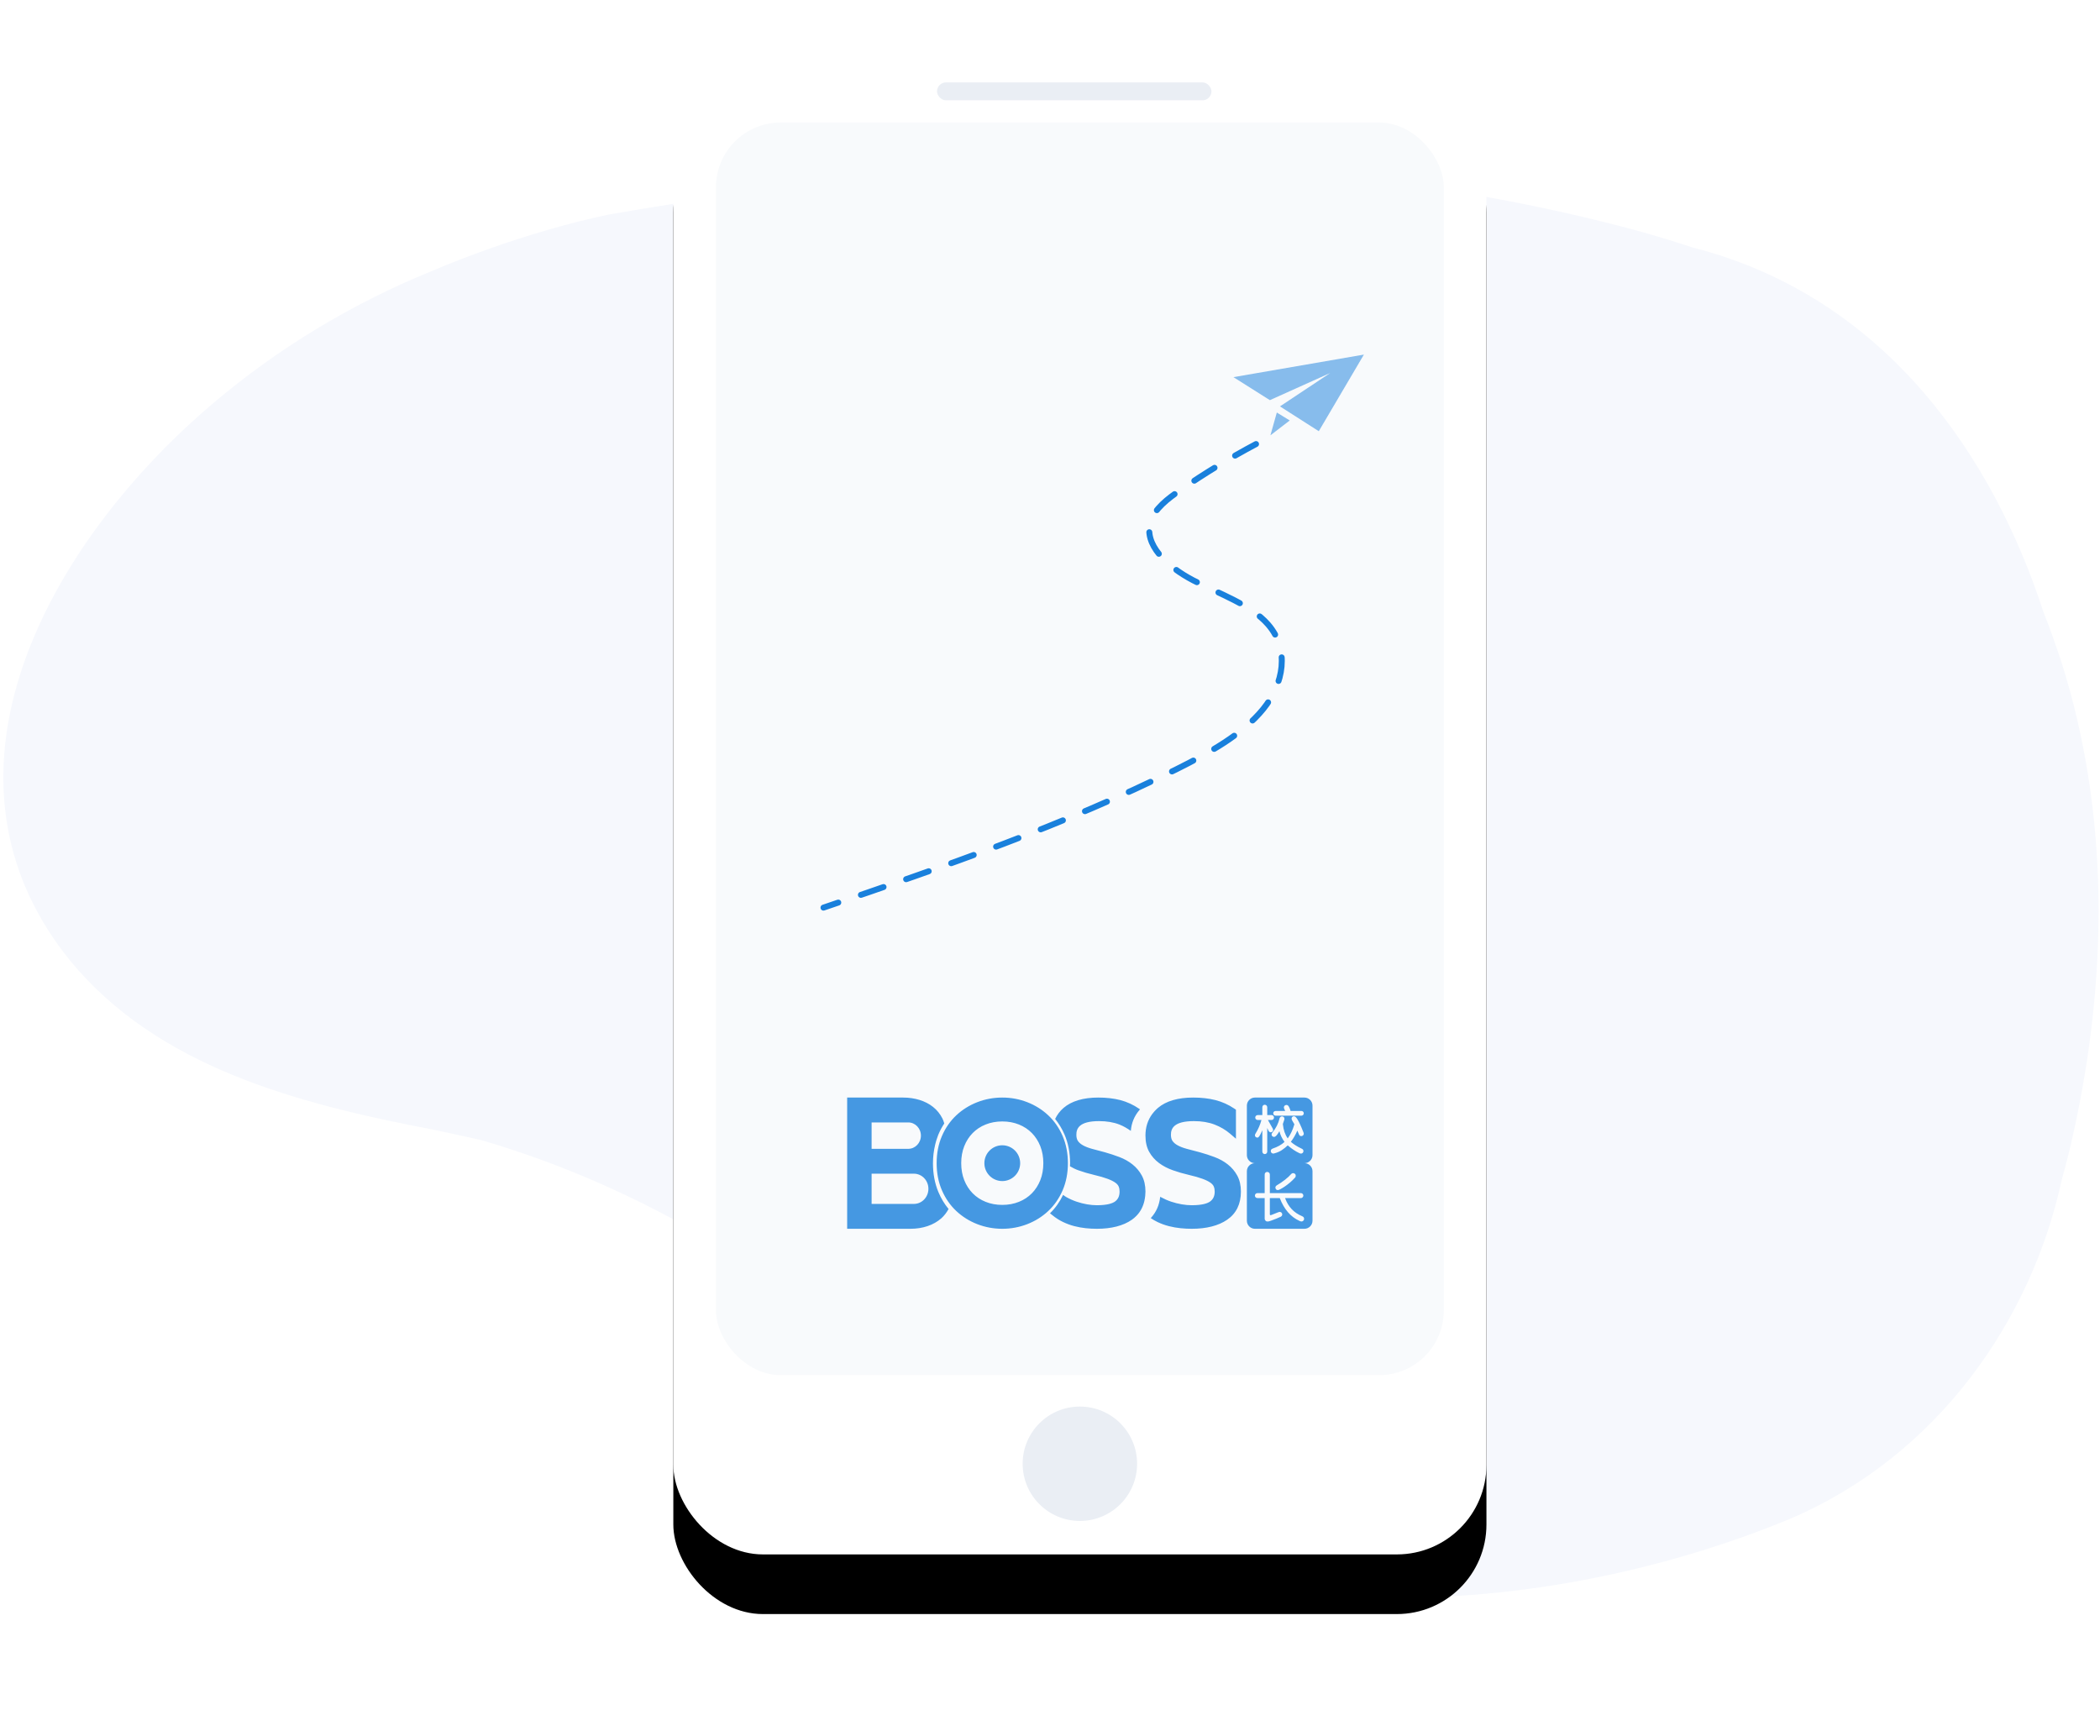
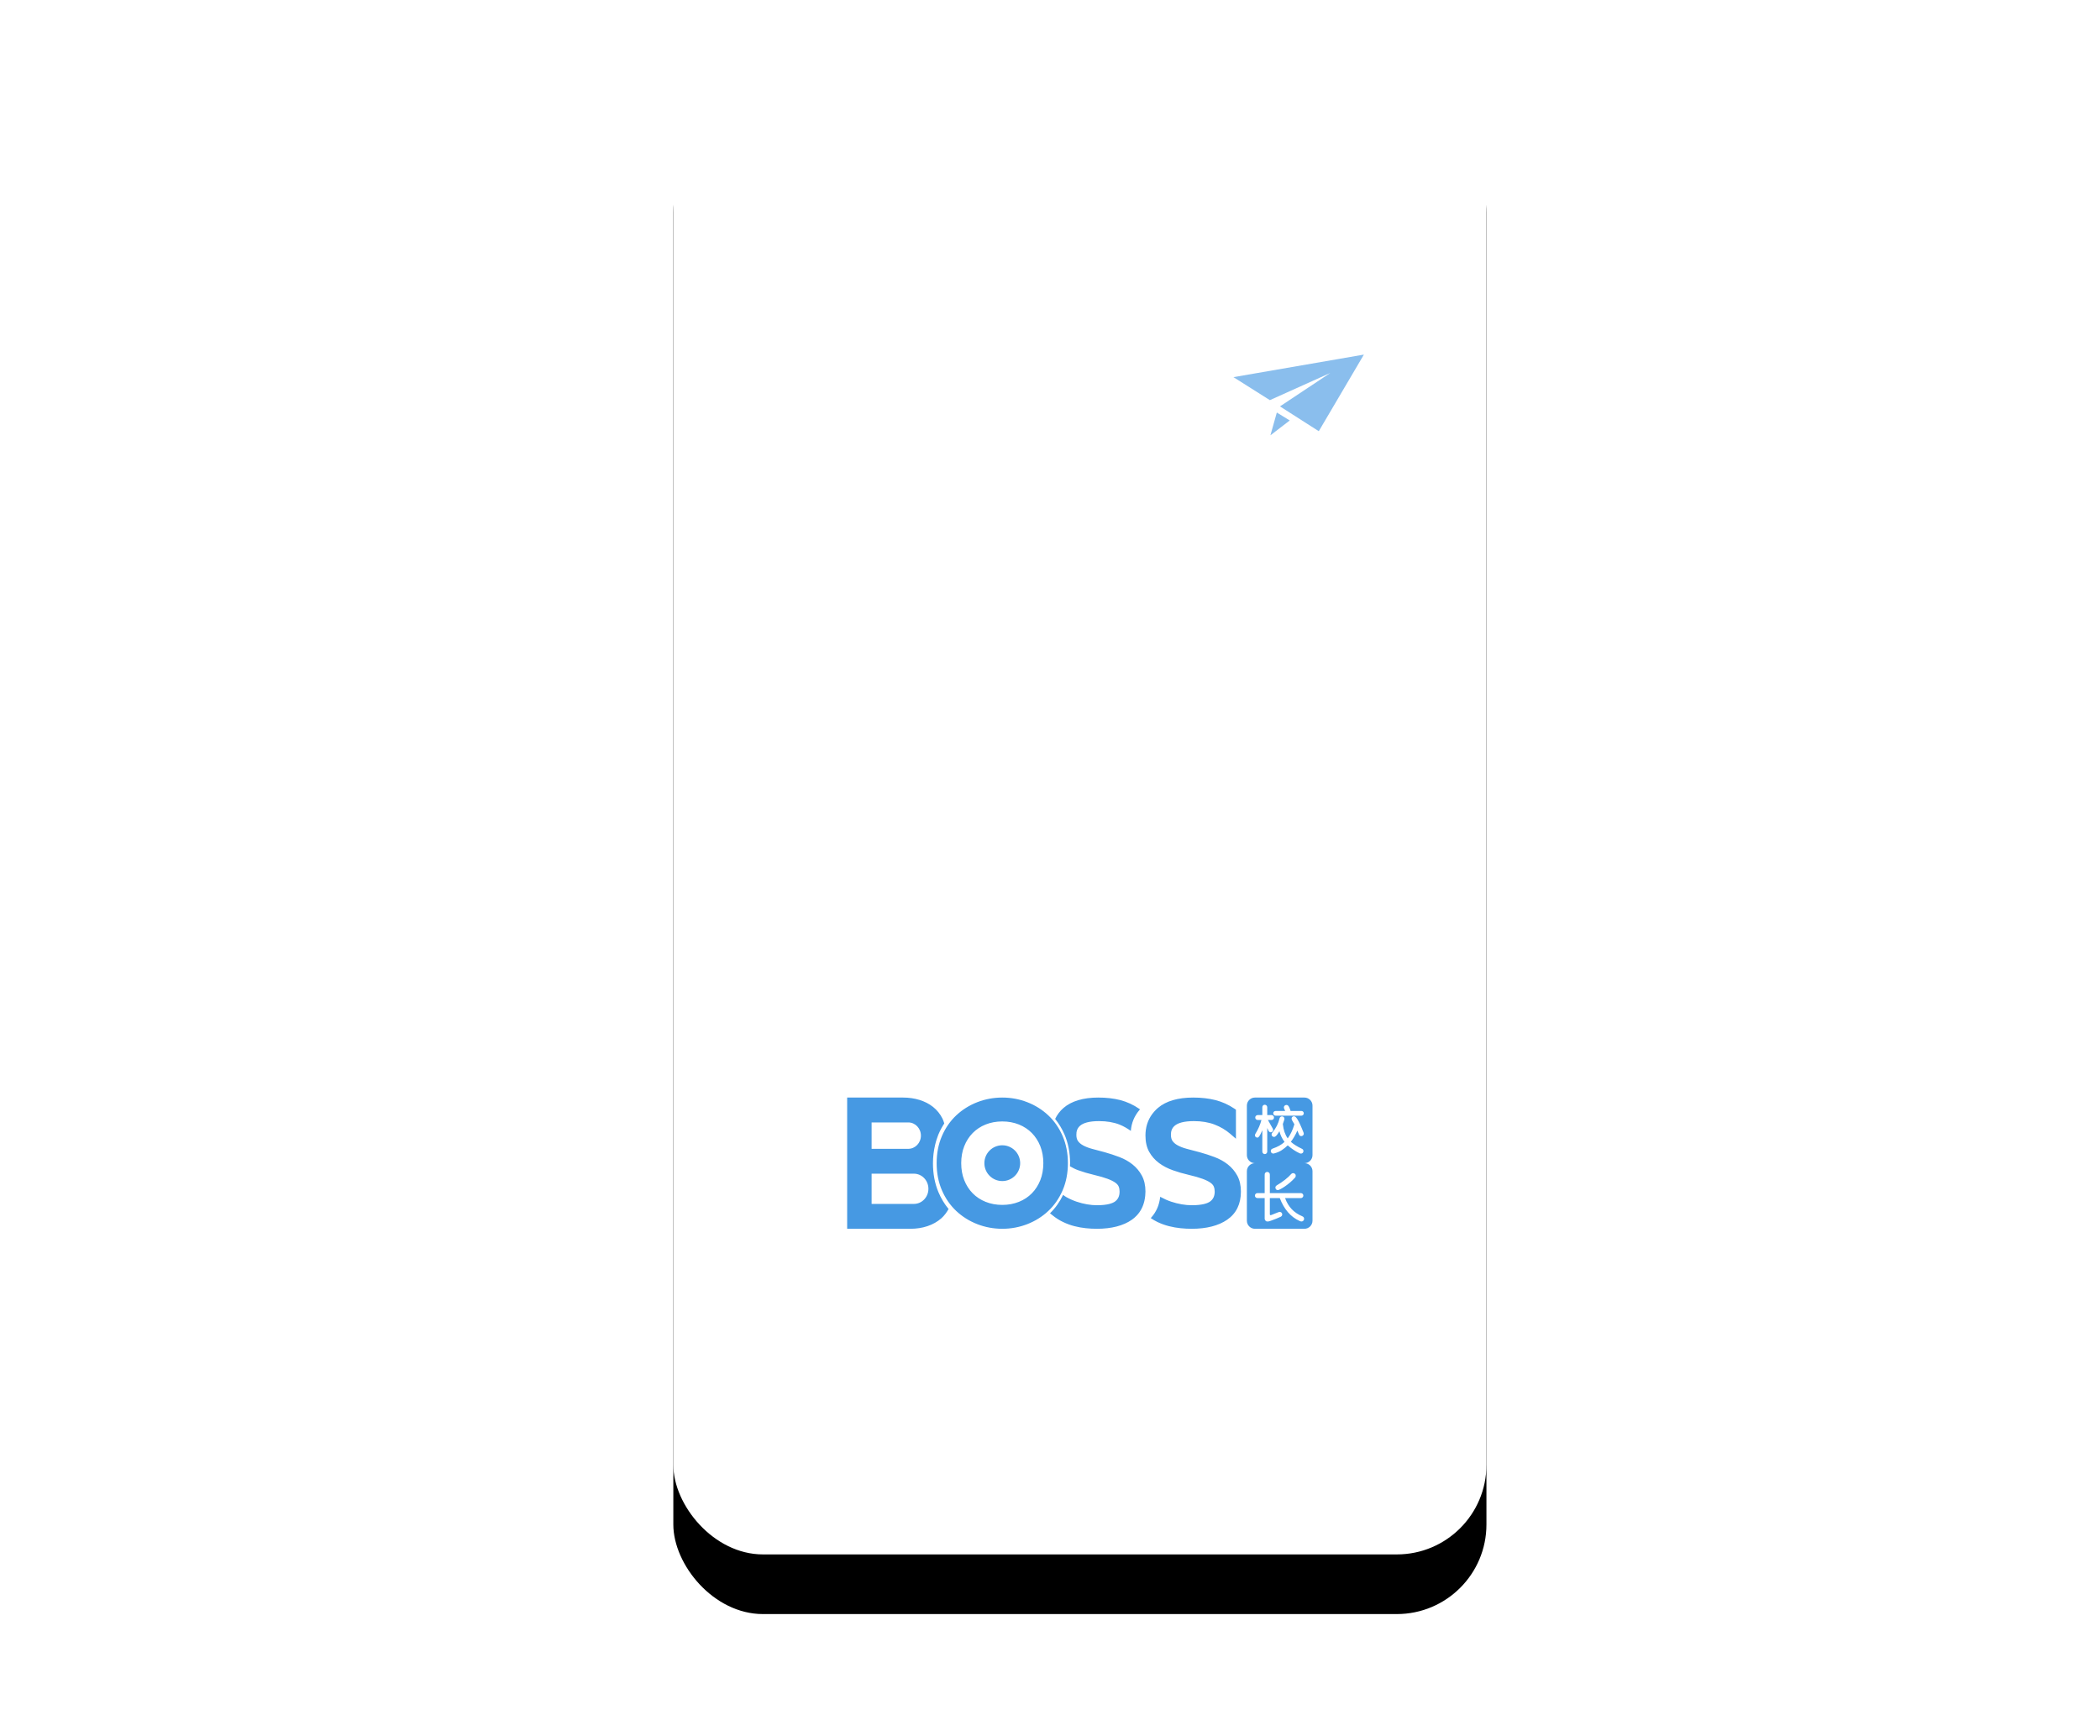
<svg xmlns="http://www.w3.org/2000/svg" xmlns:xlink="http://www.w3.org/1999/xlink" width="352px" height="291px" viewBox="0 0 352 291" version="1.1">
  <title>编组 7</title>
  <defs>
    <rect id="path-1" x="112.3" y="0" width="136.294" height="250" rx="15.02" />
    <filter x="-25.7%" y="-10.0%" width="151.4%" height="128.0%" id="filter-2">
      <feOffset dx="0" dy="10" in="SourceAlpha" result="shadowOffsetOuter1" />
      <feGaussianBlur stdDeviation="10" in="shadowOffsetOuter1" result="shadowBlurOuter1" />
      <feColorMatrix values="0 0 0 0 0.139   0 0 0 0 0.257   0 0 0 0 0.362  0 0 0 0.1 0" type="matrix" in="shadowBlurOuter1" />
    </filter>
  </defs>
  <g id="页面-1" stroke="none" stroke-width="1" fill="none" fill-rule="evenodd">
    <g id="产品-boss" transform="translate(-786, -3342)">
      <g id="产品形式" transform="translate(360, 3255)">
        <g transform="translate(0, 92.305)" id="_3端">
          <g id="编组-7" transform="translate(426.562, 5.287)">
-             <path d="M283.118,30.89 C315.979,39.278 333.719,66.649 341.943,91.963 C343.068,94.771 344.03,97.587 344.98,100.422 C353.078,125.939 352.744,153.399 346.962,179.454 C346.389,182.033 345.752,184.628 345.022,187.215 C339.97,210.569 324.318,233.526 299.272,244.121 C256.486,261.78 195.959,265.312 163.484,231.345 C161.293,229.297 159.045,227.278 156.742,225.288 C134.389,206.155 110.388,189.379 80.124,180.549 C77.515,179.958 74.906,179.392 72.298,178.836 C48.818,174.369 25.86,168.188 11.25,150.529 C-11.709,122.275 3.945,87.84 27.164,64.397 C29.664,61.884 32.283,59.462 35.022,57.131 C45.906,47.877 58.318,40.355 71.772,34.863 C78.097,32.192 84.59,29.886 91.213,27.958 C94.5,26.996 97.869,26.139 101.418,25.389 C158.397,15.438 216.835,12.789 273.323,27.932 C276.491,28.797 279.737,29.768 283.118,30.89 Z" id="路径_854" fill="#F6F8FD" fill-rule="nonzero" />
            <g id="矩形_249" fill-rule="nonzero">
              <use fill="black" fill-opacity="1" filter="url(#filter-2)" xlink:href="#path-1" />
              <use fill="#FFFFFF" xlink:href="#path-1" />
            </g>
-             <rect id="矩形_250" fill="#F8FAFC" fill-rule="nonzero" x="119.447" y="9.947" width="122" height="210" rx="10.85" />
            <path d="M199.438,173.409 C200.796,173.409 202.05,173.552 203.164,173.833 C204.297,174.122 205.367,174.604 206.342,175.265 L206.342,175.265 L206.605,175.442 L206.605,180.311 L205.63,179.472 C204.883,178.831 204.001,178.311 203.009,177.93 C202.021,177.551 200.861,177.358 199.562,177.358 C196.108,177.358 195.708,178.663 195.708,179.645 C195.708,180.082 195.796,180.432 195.97,180.682 C196.164,180.961 196.449,181.206 196.82,181.411 C197.23,181.639 197.742,181.836 198.342,182 C198.989,182.177 199.721,182.369 200.539,182.579 C201.38,182.811 202.207,183.08 203.008,183.381 C203.841,183.691 204.591,184.107 205.235,184.614 C205.893,185.132 206.428,185.761 206.824,186.488 C207.232,187.231 207.438,188.134 207.438,189.172 C207.438,191.253 206.661,192.843 205.127,193.896 C203.664,194.9 201.666,195.409 199.191,195.409 C198.574,195.409 197.949,195.377 197.311,195.312 C196.665,195.247 196.014,195.131 195.373,194.968 C194.719,194.802 194.07,194.567 193.445,194.27 C193.064,194.091 192.669,193.847 192.319,193.612 C192.35,193.583 192.378,193.557 192.407,193.525 C193.243,192.584 193.753,191.479 193.91,190.041 L193.91,190.041 L193.96,190.073 C194.539,190.39 195.163,190.669 195.749,190.863 C196.342,191.061 196.941,191.211 197.53,191.311 C198.111,191.41 198.671,191.46 199.191,191.46 C201.024,191.46 201.879,191.121 202.272,190.835 C202.792,190.459 203.045,189.916 203.045,189.172 C203.045,188.852 202.994,188.574 202.889,188.321 C202.799,188.103 202.618,187.892 202.349,187.697 C202.035,187.469 201.588,187.246 201.023,187.036 C200.428,186.815 199.642,186.59 198.688,186.369 C197.757,186.154 196.863,185.894 196.03,185.597 C195.156,185.287 194.376,184.879 193.716,184.387 C193.032,183.879 192.479,183.252 192.07,182.524 C191.651,181.781 191.438,180.854 191.438,179.771 C191.438,179.66 191.45,179.35 191.453,179.301 C191.543,177.938 192.03,176.758 192.889,175.785 C192.923,175.747 192.957,175.706 192.991,175.669 C193.158,175.486 193.335,175.313 193.531,175.146 C194.89,173.993 196.878,173.409 199.438,173.409 Z M167.438,173.409 C168.894,173.409 170.302,173.669 171.624,174.183 C172.949,174.698 174.132,175.439 175.141,176.384 C176.157,177.335 176.969,178.504 177.555,179.859 C178.141,181.215 178.438,182.746 178.438,184.408 C178.438,186.072 178.141,187.602 177.555,188.959 C176.968,190.314 176.156,191.483 175.141,192.433 C174.132,193.379 172.949,194.119 171.624,194.634 C170.301,195.148 168.893,195.409 167.438,195.409 C165.983,195.409 164.575,195.148 163.253,194.634 C161.928,194.12 160.744,193.379 159.735,192.434 C158.719,191.483 157.908,190.314 157.322,188.959 C156.736,187.603 156.438,186.072 156.438,184.408 C156.438,182.745 156.736,181.214 157.322,179.859 C157.907,178.504 158.719,177.335 159.735,176.384 C160.744,175.439 161.928,174.698 163.253,174.183 C164.574,173.669 165.982,173.409 167.438,173.409 Z M183.54,173.409 C184.881,173.409 186.118,173.552 187.218,173.833 C188.337,174.122 189.415,174.623 190.378,175.284 L190.378,175.284 L190.519,175.396 L190.519,175.396 L190.471,175.453 C190.437,175.489 190.406,175.526 190.374,175.565 C189.577,176.524 189.088,177.67 188.986,178.996 C188.407,178.588 187.765,178.202 187.066,177.93 C186.09,177.55 184.945,177.358 183.662,177.358 C180.251,177.358 179.857,178.663 179.857,179.645 C179.857,180.082 179.944,180.432 180.116,180.682 C180.307,180.961 180.589,181.205 180.955,181.41 C181.36,181.638 181.865,181.836 182.458,182 C183.096,182.177 183.819,182.369 184.626,182.578 C185.457,182.811 186.273,183.08 187.064,183.381 C187.886,183.691 188.626,184.106 189.263,184.614 C189.912,185.132 190.44,185.761 190.832,186.487 C191.234,187.231 191.44,188.134 191.438,189.172 C191.438,189.525 191.393,190.163 191.257,190.745 C191.031,191.719 190.594,192.552 189.932,193.229 C189.698,193.468 189.445,193.695 189.157,193.896 C187.712,194.9 185.74,195.409 183.296,195.409 C182.687,195.409 182.069,195.377 181.44,195.312 C180.802,195.247 180.159,195.131 179.527,194.968 C178.881,194.802 178.24,194.567 177.622,194.27 C176.992,193.969 176.398,193.591 175.858,193.145 L175.858,193.145 L175.438,192.811 C176.332,191.941 177.066,190.903 177.637,189.724 C177.807,189.856 177.977,189.987 178.165,190.092 C178.736,190.409 179.319,190.669 179.897,190.863 C180.483,191.061 181.073,191.211 181.655,191.311 C182.23,191.41 182.783,191.46 183.296,191.46 C185.105,191.46 185.949,191.12 186.338,190.835 C186.851,190.459 187.101,189.916 187.101,189.172 C187.101,188.852 187.051,188.574 186.947,188.32 C186.858,188.103 186.679,187.892 186.413,187.696 C186.103,187.469 185.662,187.246 185.104,187.036 C184.517,186.815 183.741,186.59 182.799,186.369 C181.88,186.154 180.997,185.894 180.175,185.597 C179.667,185.414 179.213,185.179 178.78,184.927 C178.786,184.758 178.803,184.596 178.803,184.425 C178.803,182.659 178.487,181.034 177.866,179.594 C177.451,178.633 176.92,177.769 176.298,176.993 C176.634,176.306 177.087,175.68 177.708,175.146 C179.05,173.993 181.012,173.409 183.54,173.409 Z M150.811,173.409 C151.775,173.409 152.698,173.541 153.554,173.803 C154.421,174.068 155.188,174.463 155.833,174.977 C156.49,175.499 157.017,176.149 157.401,176.909 C157.534,177.173 157.631,177.457 157.715,177.749 C157.345,178.318 157.015,178.924 156.74,179.577 C156.714,179.639 156.69,179.701 156.667,179.765 L156.535,180.149 C156.499,180.25 156.459,180.347 156.427,180.45 C156.335,180.73 156.259,181.019 156.189,181.311 C156.184,181.331 156.179,181.352 156.174,181.372 C155.948,182.334 155.82,183.349 155.82,184.425 C155.82,186.199 156.13,187.83 156.74,189.275 C157.183,190.326 157.755,191.268 158.438,192.095 C158.111,192.674 157.724,193.206 157.232,193.644 C156.584,194.218 155.803,194.662 154.911,194.962 C154.033,195.259 153.064,195.409 152.032,195.409 L152.032,195.409 L141.438,195.409 L141.438,173.409 Z M209.658,184.402 C208.976,184.337 208.438,183.758 208.438,183.06 L208.438,183.06 L208.438,174.757 C208.438,174.015 209.045,173.409 209.787,173.409 L209.787,173.409 L218.089,173.409 C218.832,173.409 219.438,174.015 219.438,174.757 L219.438,174.757 L219.438,183.06 C219.438,183.802 218.832,184.409 218.089,184.409 L218.089,184.409 L218.219,184.415 C218.901,184.481 219.438,185.059 219.438,185.757 L219.438,185.757 L219.438,194.06 C219.438,194.802 218.832,195.409 218.09,195.409 L218.09,195.409 L209.787,195.409 C209.045,195.409 208.438,194.802 208.438,194.06 L208.438,194.06 L208.438,185.757 C208.438,185.015 209.045,184.409 209.787,184.409 L209.787,184.409 Z M211.846,185.879 C211.711,185.879 211.607,185.937 211.523,186.022 C211.443,186.114 211.423,186.205 211.423,186.362 L211.423,186.362 L211.423,189.428 L210.221,189.428 C210.094,189.428 209.992,189.466 209.914,189.543 C209.833,189.62 209.784,189.732 209.784,189.844 C209.784,189.964 209.833,190.072 209.909,190.14 C209.989,190.219 210.08,190.259 210.221,190.259 L210.221,190.259 L211.423,190.259 L211.423,193.732 C211.423,193.837 211.472,193.954 211.559,194.044 C211.655,194.163 211.769,194.183 211.875,194.189 C211.882,194.19 211.889,194.19 211.896,194.19 C212.016,194.19 212.196,194.164 212.453,194.061 C213.197,193.789 213.599,193.632 214.128,193.383 C214.243,193.322 214.295,193.254 214.34,193.144 C214.38,193.045 214.372,192.93 214.334,192.841 C214.28,192.716 214.198,192.641 214.084,192.602 C213.983,192.56 213.875,192.565 213.722,192.628 C213.258,192.816 213.066,192.892 212.564,193.086 C212.475,193.129 212.401,193.141 212.357,193.115 C212.318,193.089 212.288,193.056 212.288,193.005 L212.288,193.005 L212.288,190.259 L213.952,190.259 C214.665,192.121 215.761,193.415 217.283,194.101 C217.295,194.109 217.325,194.121 217.345,194.129 C217.622,194.251 217.846,194.177 217.978,193.948 C218.039,193.842 218.05,193.687 217.995,193.563 C217.94,193.431 217.838,193.36 217.708,193.303 C216.308,192.72 215.379,191.718 214.864,190.322 C214.855,190.3 214.847,190.279 214.839,190.259 L214.839,190.259 L217.491,190.259 C217.627,190.259 217.717,190.206 217.794,190.123 C217.87,190.041 217.903,189.946 217.903,189.836 C217.902,189.708 217.848,189.626 217.784,189.552 C217.713,189.483 217.623,189.428 217.491,189.428 L217.491,189.428 L212.288,189.428 L212.288,186.359 C212.288,186.179 212.249,186.104 212.172,186.012 C212.086,185.932 211.986,185.879 211.846,185.879 Z M167.438,177.413 C166.434,177.413 165.495,177.585 164.649,177.926 C163.81,178.263 163.079,178.745 162.477,179.358 C161.875,179.972 161.399,180.713 161.064,181.561 C160.726,182.414 160.555,183.372 160.555,184.408 C160.555,185.446 160.726,186.404 161.063,187.256 C161.399,188.104 161.875,188.846 162.477,189.46 C163.079,190.073 163.81,190.555 164.649,190.891 C165.494,191.232 166.433,191.405 167.438,191.405 C168.444,191.405 169.382,191.232 170.228,190.891 C171.067,190.555 171.797,190.073 172.399,189.46 C173.002,188.845 173.478,188.103 173.813,187.256 C174.15,186.404 174.321,185.446 174.321,184.408 C174.321,183.371 174.15,182.413 173.813,181.561 C173.478,180.714 173.002,179.973 172.399,179.358 C171.797,178.745 171.066,178.263 170.228,177.926 C169.381,177.585 168.443,177.413 167.438,177.413 Z M152.63,186.17 L145.536,186.17 L145.536,191.238 L152.63,191.238 C153.971,191.238 155.058,190.102 155.058,188.703 C155.058,187.304 153.975,186.179 152.63,186.17 L152.63,186.17 Z M216.487,186.19 C216.263,186.016 216.008,186.056 215.855,186.239 C215.368,186.812 214.447,187.541 213.436,188.137 C213.323,188.204 213.252,188.295 213.226,188.411 C213.203,188.522 213.218,188.635 213.297,188.752 C213.395,188.894 213.498,188.922 213.678,188.917 C213.904,188.91 215.396,188.089 216.514,186.829 C216.591,186.757 216.63,186.623 216.63,186.505 C216.629,186.387 216.594,186.276 216.487,186.19 Z M167.438,181.409 C169.095,181.409 170.438,182.752 170.438,184.409 C170.438,186.065 169.095,187.409 167.438,187.409 C165.781,187.409 164.438,186.065 164.438,184.409 C164.438,182.752 165.781,181.409 167.438,181.409 Z M211.435,174.617 C211.301,174.617 211.211,174.677 211.145,174.738 C211.077,174.81 211.029,174.899 211.029,175.032 L211.029,175.032 L211.029,176.347 L210.256,176.347 C210.137,176.347 210.045,176.389 209.961,176.465 C209.886,176.545 209.841,176.639 209.841,176.751 C209.835,176.873 209.886,176.97 209.948,177.038 C210.026,177.12 210.116,177.168 210.256,177.168 L210.256,177.168 L210.882,177.168 C210.679,177.944 210.334,178.728 209.859,179.499 C209.793,179.599 209.773,179.711 209.801,179.833 C209.827,179.937 209.893,180.015 209.996,180.071 C210.102,180.123 210.204,180.141 210.293,180.107 C210.402,180.071 210.594,179.899 211.029,178.893 L211.029,178.893 L211.029,182.457 L211.029,182.457 L211.03,182.475 C211.03,182.702 211.213,182.886 211.44,182.886 C211.666,182.886 211.85,182.702 211.85,182.475 L211.85,182.475 L211.85,178.513 C211.926,178.671 211.998,178.824 212.066,178.973 C212.127,179.106 212.208,179.172 212.301,179.207 C212.399,179.24 212.49,179.245 212.597,179.201 C212.694,179.15 212.767,179.087 212.813,178.99 C212.853,178.864 212.855,178.789 212.798,178.652 C212.572,178.224 212.293,177.724 211.966,177.168 L211.966,177.168 L212.579,177.168 C212.679,177.168 212.808,177.122 212.876,177.036 C212.948,176.955 212.985,176.86 212.985,176.753 C212.985,176.621 212.934,176.531 212.858,176.461 C212.784,176.393 212.698,176.347 212.579,176.347 L212.579,176.347 L211.85,176.347 L211.85,175.028 C211.843,174.91 211.807,174.813 211.727,174.734 C211.652,174.659 211.549,174.617 211.435,174.617 Z M216.433,176.562 C216.324,176.532 216.186,176.544 216.094,176.621 C215.99,176.692 215.956,176.782 215.933,176.889 C215.927,176.994 215.948,177.099 216.013,177.218 C216.133,177.4 216.258,177.619 216.399,177.885 C216.39,177.902 216.384,177.923 216.383,177.948 C216.115,178.853 215.745,179.628 215.284,180.254 C214.846,179.64 214.574,178.846 214.473,177.882 C214.47,177.868 214.467,177.857 214.466,177.847 C214.552,177.602 214.637,177.351 214.724,177.086 C214.755,176.955 214.733,176.843 214.668,176.742 C214.606,176.659 214.551,176.619 214.445,176.578 C214.317,176.548 214.214,176.56 214.124,176.612 C214.029,176.666 213.963,176.742 213.922,176.878 C213.725,177.741 213.314,178.555 212.705,179.295 C212.62,179.392 212.578,179.501 212.578,179.623 C212.585,179.725 212.629,179.816 212.712,179.899 C212.802,179.976 212.897,180.006 213.004,180.006 C213.273,179.991 213.507,179.694 213.889,179.058 C214.06,179.711 214.35,180.31 214.751,180.844 C214.235,181.331 213.566,181.688 212.785,181.953 C212.512,182.046 212.394,182.23 212.461,182.51 C212.499,182.613 212.555,182.685 212.676,182.751 C212.741,182.787 212.803,182.796 212.869,182.796 C212.926,182.796 212.971,182.795 213.025,182.769 C213.517,182.643 213.946,182.457 214.302,182.219 C214.684,181.961 215.014,181.695 215.286,181.425 C215.959,182.009 216.629,182.454 217.277,182.747 C217.398,182.807 217.512,182.822 217.619,182.787 C217.721,182.751 217.819,182.695 217.878,182.563 C217.933,182.461 217.937,182.351 217.893,182.223 C217.826,182.074 217.756,182.052 217.623,181.974 C216.898,181.639 216.288,181.253 215.807,180.826 C216.22,180.297 216.586,179.667 216.898,178.948 C216.981,179.159 217.069,179.368 217.16,179.57 C217.206,179.708 217.282,179.799 217.382,179.839 C217.483,179.886 217.592,179.891 217.697,179.849 C217.818,179.804 217.899,179.727 217.936,179.631 C217.992,179.528 217.992,179.412 217.94,179.286 C217.018,176.937 216.639,176.615 216.433,176.562 Z M151.679,177.578 L145.536,177.578 L145.536,182.004 L151.679,182.004 C152.85,182.004 153.8,181.012 153.8,179.79 C153.8,178.568 152.85,177.578 151.679,177.578 L151.679,177.578 Z M215.18,174.66 C215.077,174.634 214.969,174.643 214.853,174.704 C214.738,174.774 214.695,174.851 214.653,174.957 C214.619,175.078 214.637,175.204 214.713,175.319 C214.762,175.405 214.807,175.513 214.853,175.658 L214.853,175.658 L213.306,175.658 C213.295,175.657 213.23,175.662 213.22,175.664 C213.094,175.685 213.022,175.714 212.956,175.785 C212.89,175.87 212.854,175.949 212.854,176.047 C212.854,176.158 212.899,176.25 212.969,176.328 C213.042,176.403 213.131,176.445 213.251,176.445 L213.251,176.445 L217.589,176.445 C217.687,176.445 217.8,176.403 217.867,176.32 C217.94,176.24 217.978,176.148 217.978,176.047 C217.978,175.934 217.93,175.846 217.853,175.762 C217.785,175.7 217.703,175.658 217.589,175.658 L217.589,175.658 L215.768,175.658 C215.678,175.355 215.574,175.1 215.458,174.899 C215.393,174.777 215.303,174.7 215.18,174.66 Z" id="形状结合备份-2" fill="#1980DC" opacity="0.802" />
-             <ellipse id="椭圆_240" fill="#EAEEF4" fill-rule="nonzero" cx="180.447" cy="234.8" rx="9.591" ry="9.589" />
-             <rect id="矩形_251" fill="#EAEEF4" fill-rule="nonzero" x="156.5" y="3.224" width="46" height="3" rx="1.5" />
            <path d="M220.498,61.702 L213.987,57.537 L222.414,51.937 L212.293,56.491 L206.187,52.635 L228.053,48.854 L220.49,61.699 L220.498,61.702 Z M212.383,62.387 L213.458,58.568 L215.623,59.897 L212.383,62.387 Z" id="路径_909" fill="#1980DC" fill-rule="nonzero" opacity="0.505" />
-             <path d="M209.973,63.853 C205.576,66.193 201.351,68.763 197.322,71.548 C195.141,73.023 193.025,74.676 192.317,76.787 C191.019,80.671 195.076,84.425 199.471,86.713 C203.866,89.001 209.068,90.748 211.991,94.1 C215.634,98.284 214.641,104.008 211.173,108.276 C207.705,112.543 202.165,115.606 196.614,118.38 C178.073,127.616 157.777,134.676 137.47,141.567" id="路径_911" stroke="#1980DC" stroke-linecap="round" stroke-dasharray="4.01" />
          </g>
        </g>
      </g>
    </g>
  </g>
</svg>